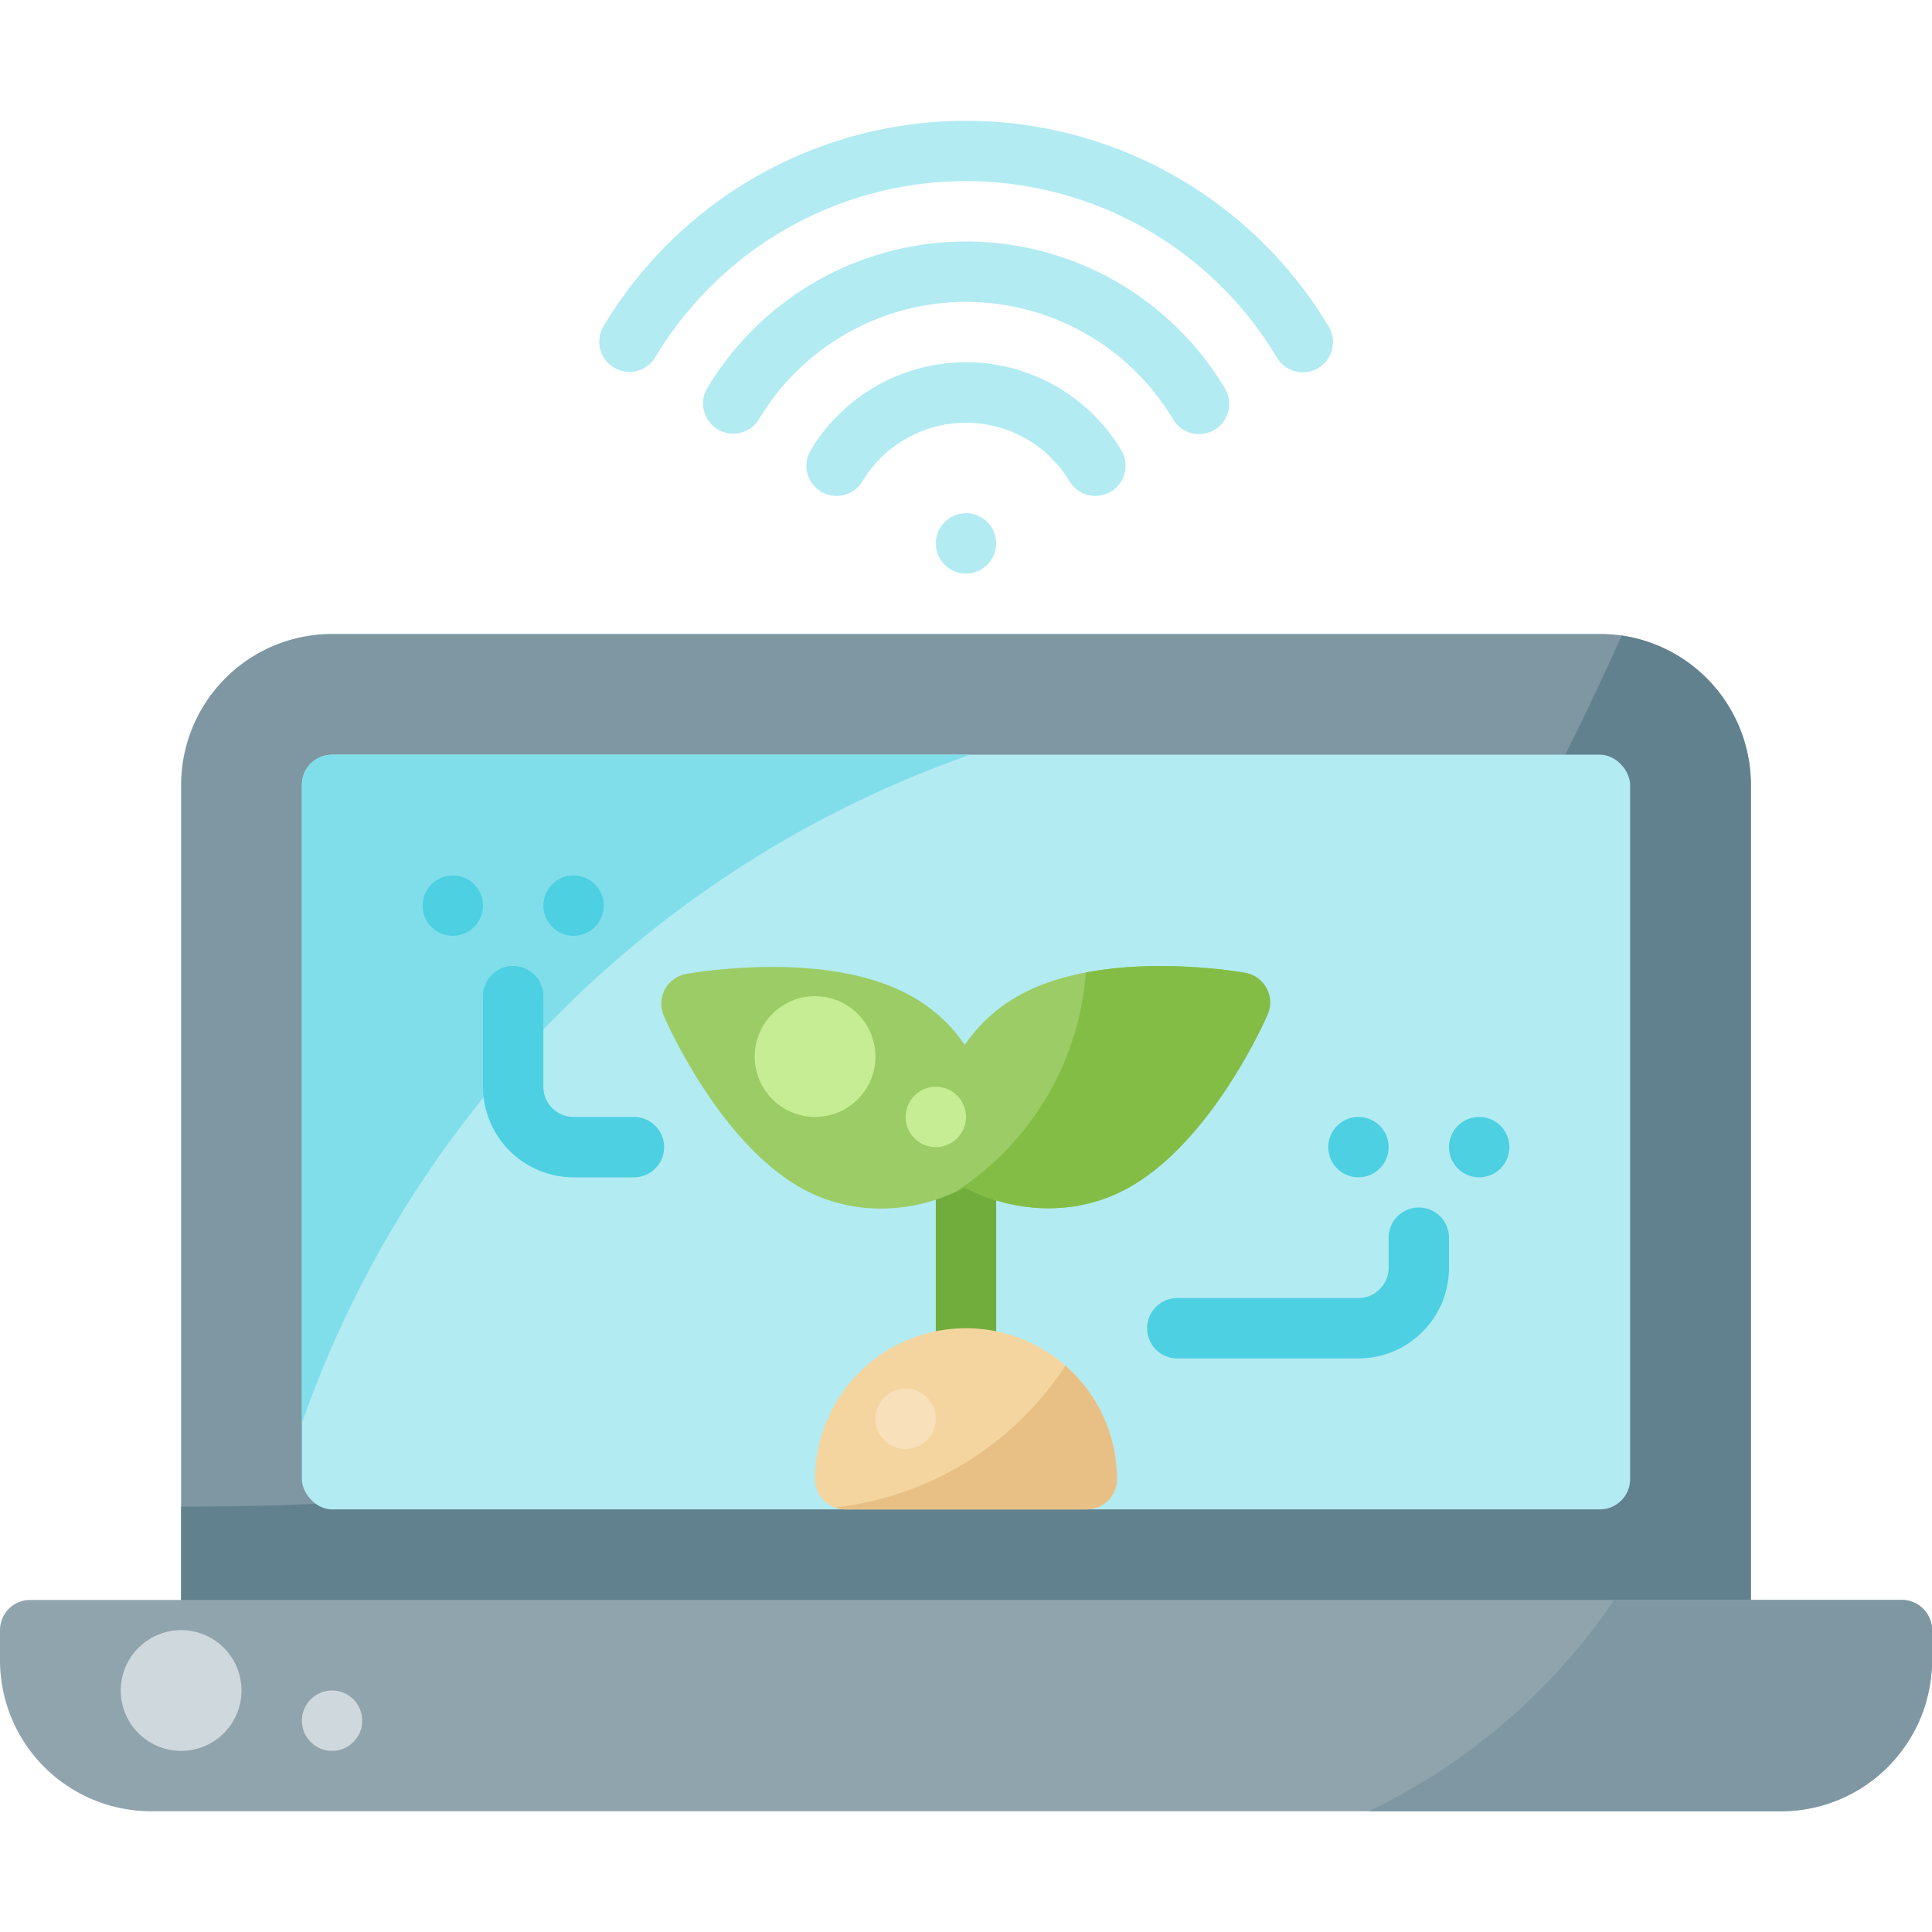
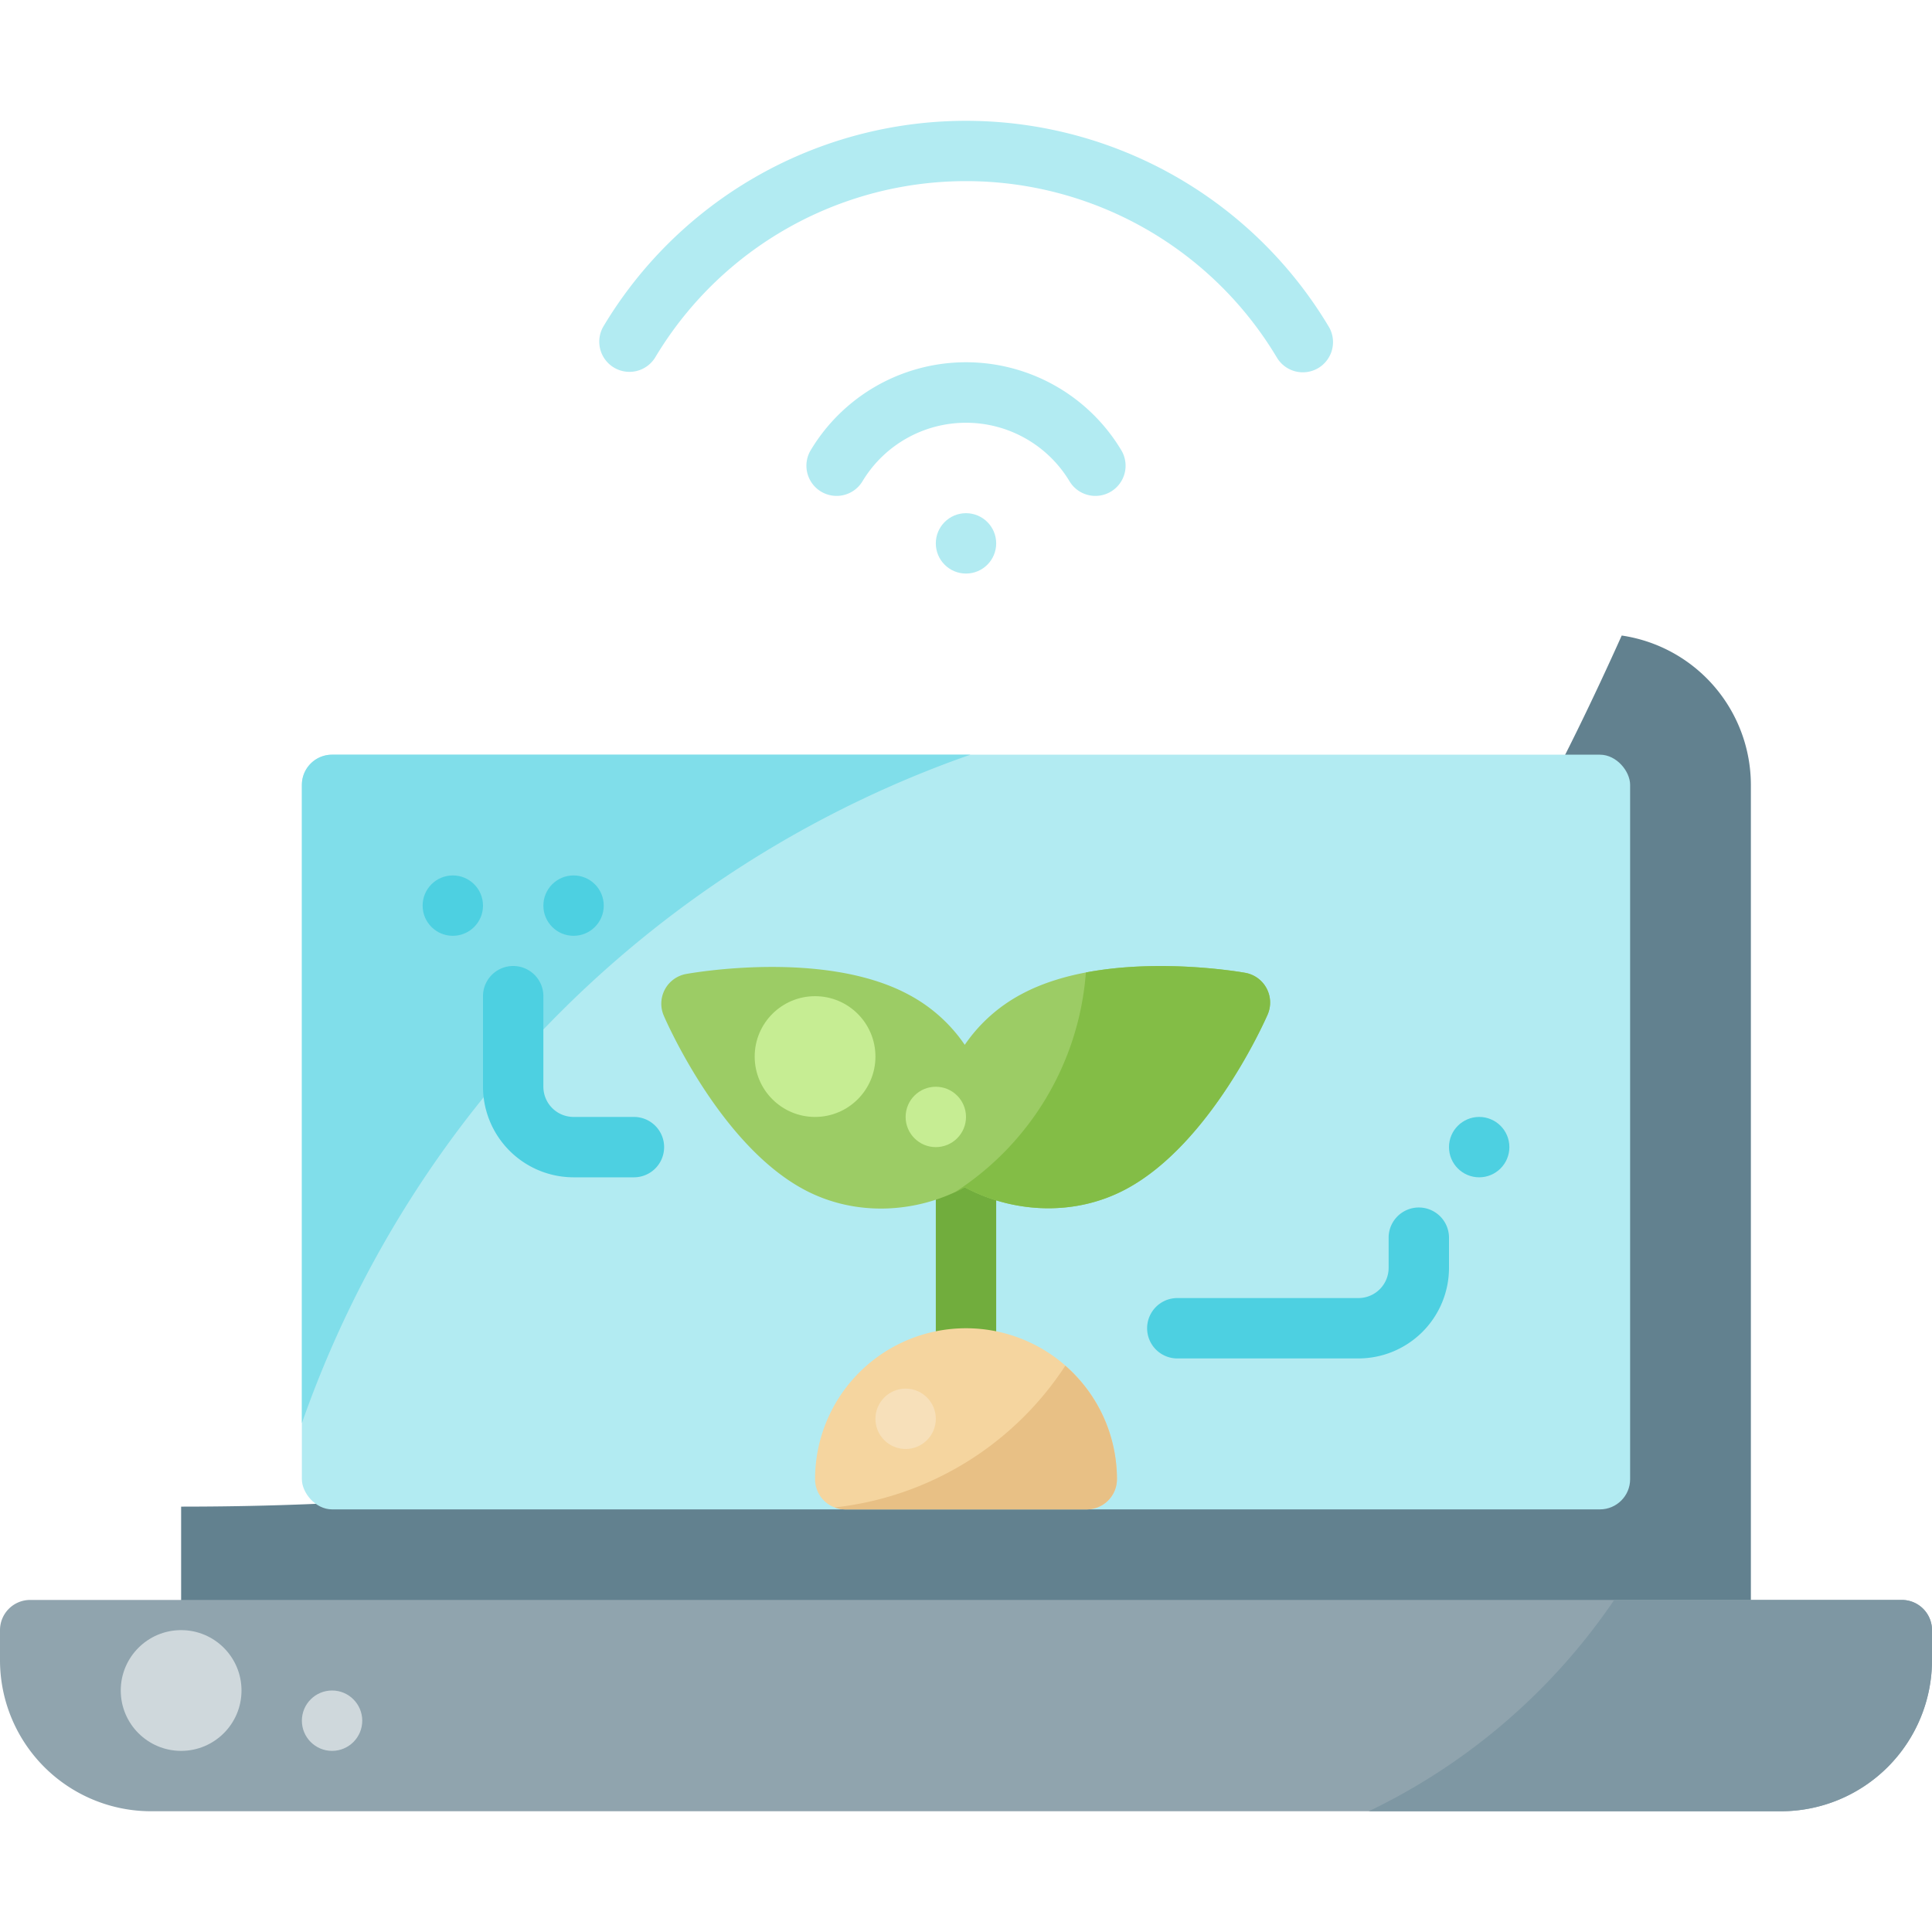
<svg xmlns="http://www.w3.org/2000/svg" height="64" viewBox="0 0 512 512" width="64">
  <g id="Smart_Farm-8" data-name="Smart Farm">
    <g id="Flat">
-       <path d="m456 432h-400a8 8 0 0 1 -8-8v-216a40.045 40.045 0 0 1 40-40h336a40.045 40.045 0 0 1 40 40v216a8 8 0 0 1 -8 8z" fill="#7e97a3" />
      <path d="m429.772 168.422c-61.303 136.508-141.772 230.85-381.772 230.85v24.728a8 8 0 0 0 8 8h400a8 8 0 0 0 8-8v-216a40.058 40.058 0 0 0 -34.228-39.578z" fill="#62818f" />
      <rect fill="#b2ebf2" height="200" rx="8" width="352" x="80" y="200" />
      <path d="m257.166 200h-169.166a8 8 0 0 0 -8 8v169.166a288.764 288.764 0 0 1 177.166-177.166z" fill="#80deea" />
      <path d="m256 368a8 8 0 0 1 -8-8v-55.412a8 8 0 1 1 16 0v55.412a8 8 0 0 1 -8 8z" fill="#71ad3d" />
      <path d="m288 400h-64a8 8 0 0 1 -8-8 40 40 0 0 1 80 0 8 8 0 0 1 -8 8z" fill="#f5d59f" />
      <path d="m330 257.807c-1.493-.267-36.812-6.4-59.252 5.629a42.116 42.116 0 0 0 -15.076 13.457 41.619 41.619 0 0 0 -14.921-13.333c-22.3-11.956-57.451-5.71-58.937-5.439a8 8 0 0 0 -5.913 11.025c.6 1.388 14.847 34.125 37.145 46.082 13.869 7.437 30.126 6.178 42.61-.581 12.411 6.64 28.788 7.97 42.8.457 22.44-12.033 36.873-44.848 37.477-46.239a8 8 0 0 0 -5.933-11.058z" fill="#9ccc65" />
      <path d="m472 480h-432a40.045 40.045 0 0 1 -40-40v-8a8 8 0 0 1 8-8h496a8 8 0 0 1 8 8v8a40.045 40.045 0 0 1 -40 40z" fill="#90a4ae" />
      <g fill="#4dd0e1">
        <circle cx="152" cy="240" r="8" />
        <circle cx="120" cy="240" r="8" />
        <circle cx="392" cy="304" r="8" />
-         <circle cx="360" cy="304" r="8" />
        <path d="m360 360h-48a8 8 0 0 1 0-16h48a8.009 8.009 0 0 0 8-8v-8a8 8 0 0 1 16 0v8a24.028 24.028 0 0 1 -24 24z" />
        <path d="m168 312h-16a24.027 24.027 0 0 1 -24-24v-24a8 8 0 0 1 16 0v24a8.009 8.009 0 0 0 8 8h16a8 8 0 0 1 0 16z" />
      </g>
      <path d="m338.308 94.628a95.959 95.959 0 0 0 -164.616 0 8 8 0 1 1 -13.705-8.256 111.979 111.979 0 0 1 192.026 0 8 8 0 1 1 -13.7 8.256z" fill="#b2ebf2" />
-       <path d="m310.865 111.1a63.95 63.95 0 0 0 -109.73 0 8 8 0 0 1 -13.709-8.249 79.949 79.949 0 0 1 137.148 0 8 8 0 1 1 -13.709 8.249z" fill="#b2ebf2" />
      <path d="m283.436 127.545a32.021 32.021 0 0 0 -54.872 0 8 8 0 1 1 -13.709-8.251 47.985 47.985 0 0 1 82.29 0 8 8 0 1 1 -13.709 8.251z" fill="#b2ebf2" />
      <circle cx="256" cy="144" fill="#b2ebf2" r="8" />
      <path d="m504 424h-76.221a164.7 164.7 0 0 1 -65.047 56h109.268a40.045 40.045 0 0 0 40-40v-8a8 8 0 0 0 -8-8z" fill="#7e97a3" />
      <path d="m330 257.807c-1.148-.205-22.311-3.875-42.232-.085a75.934 75.934 0 0 1 -34.7 58.218c.88-.407 1.746-.835 2.593-1.293 12.411 6.64 28.788 7.97 42.8.457 22.44-12.033 36.873-44.848 37.477-46.239a8 8 0 0 0 -5.938-11.058z" fill="#83bd46" />
      <path d="m282.324 361.921a83.955 83.955 0 0 1 -61.119 37.567 7.973 7.973 0 0 0 2.795.512h64a8 8 0 0 0 8-8 39.908 39.908 0 0 0 -13.676-30.079z" fill="#e8c085" />
      <circle cx="216" cy="280" fill="#c6ed93" r="16" />
      <circle cx="248" cy="296" fill="#c6ed93" r="8" />
      <circle cx="48" cy="448" fill="#cfd8dc" r="16" />
      <circle cx="88" cy="456" fill="#cfd8dc" r="8" />
      <circle cx="240" cy="376" fill="#f7e0ba" r="8" />
    </g>
  </g>
</svg>